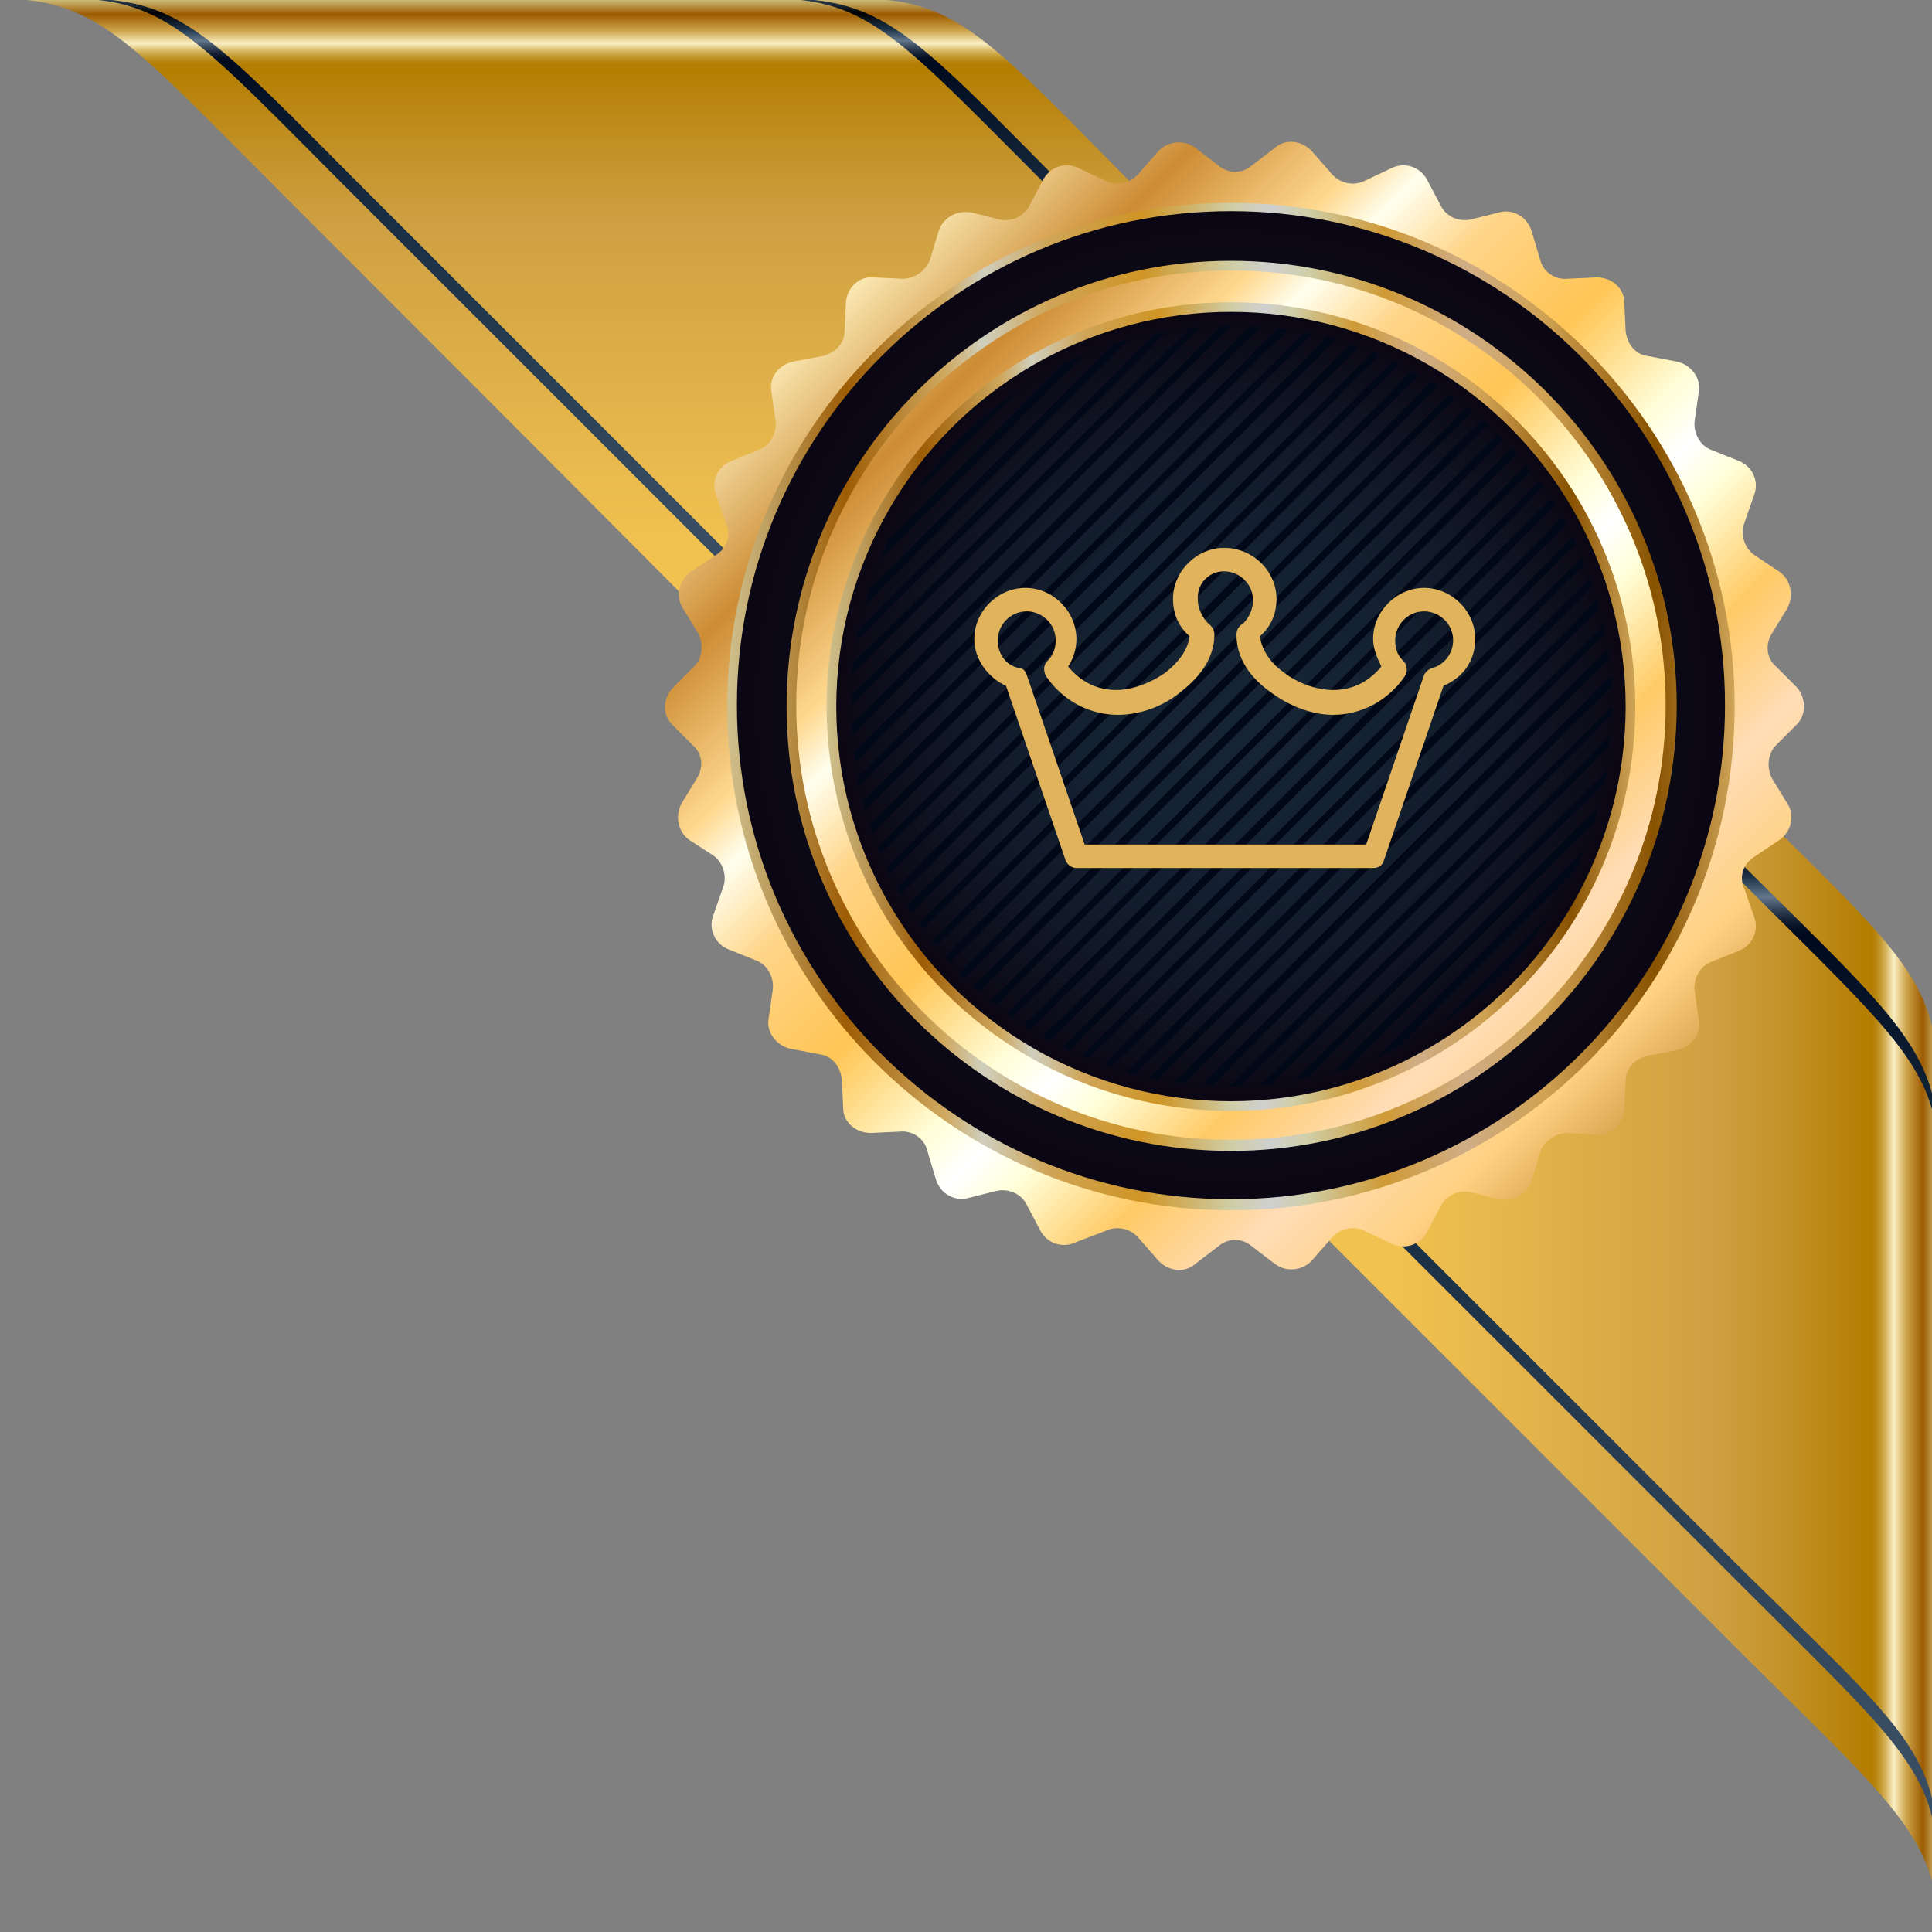
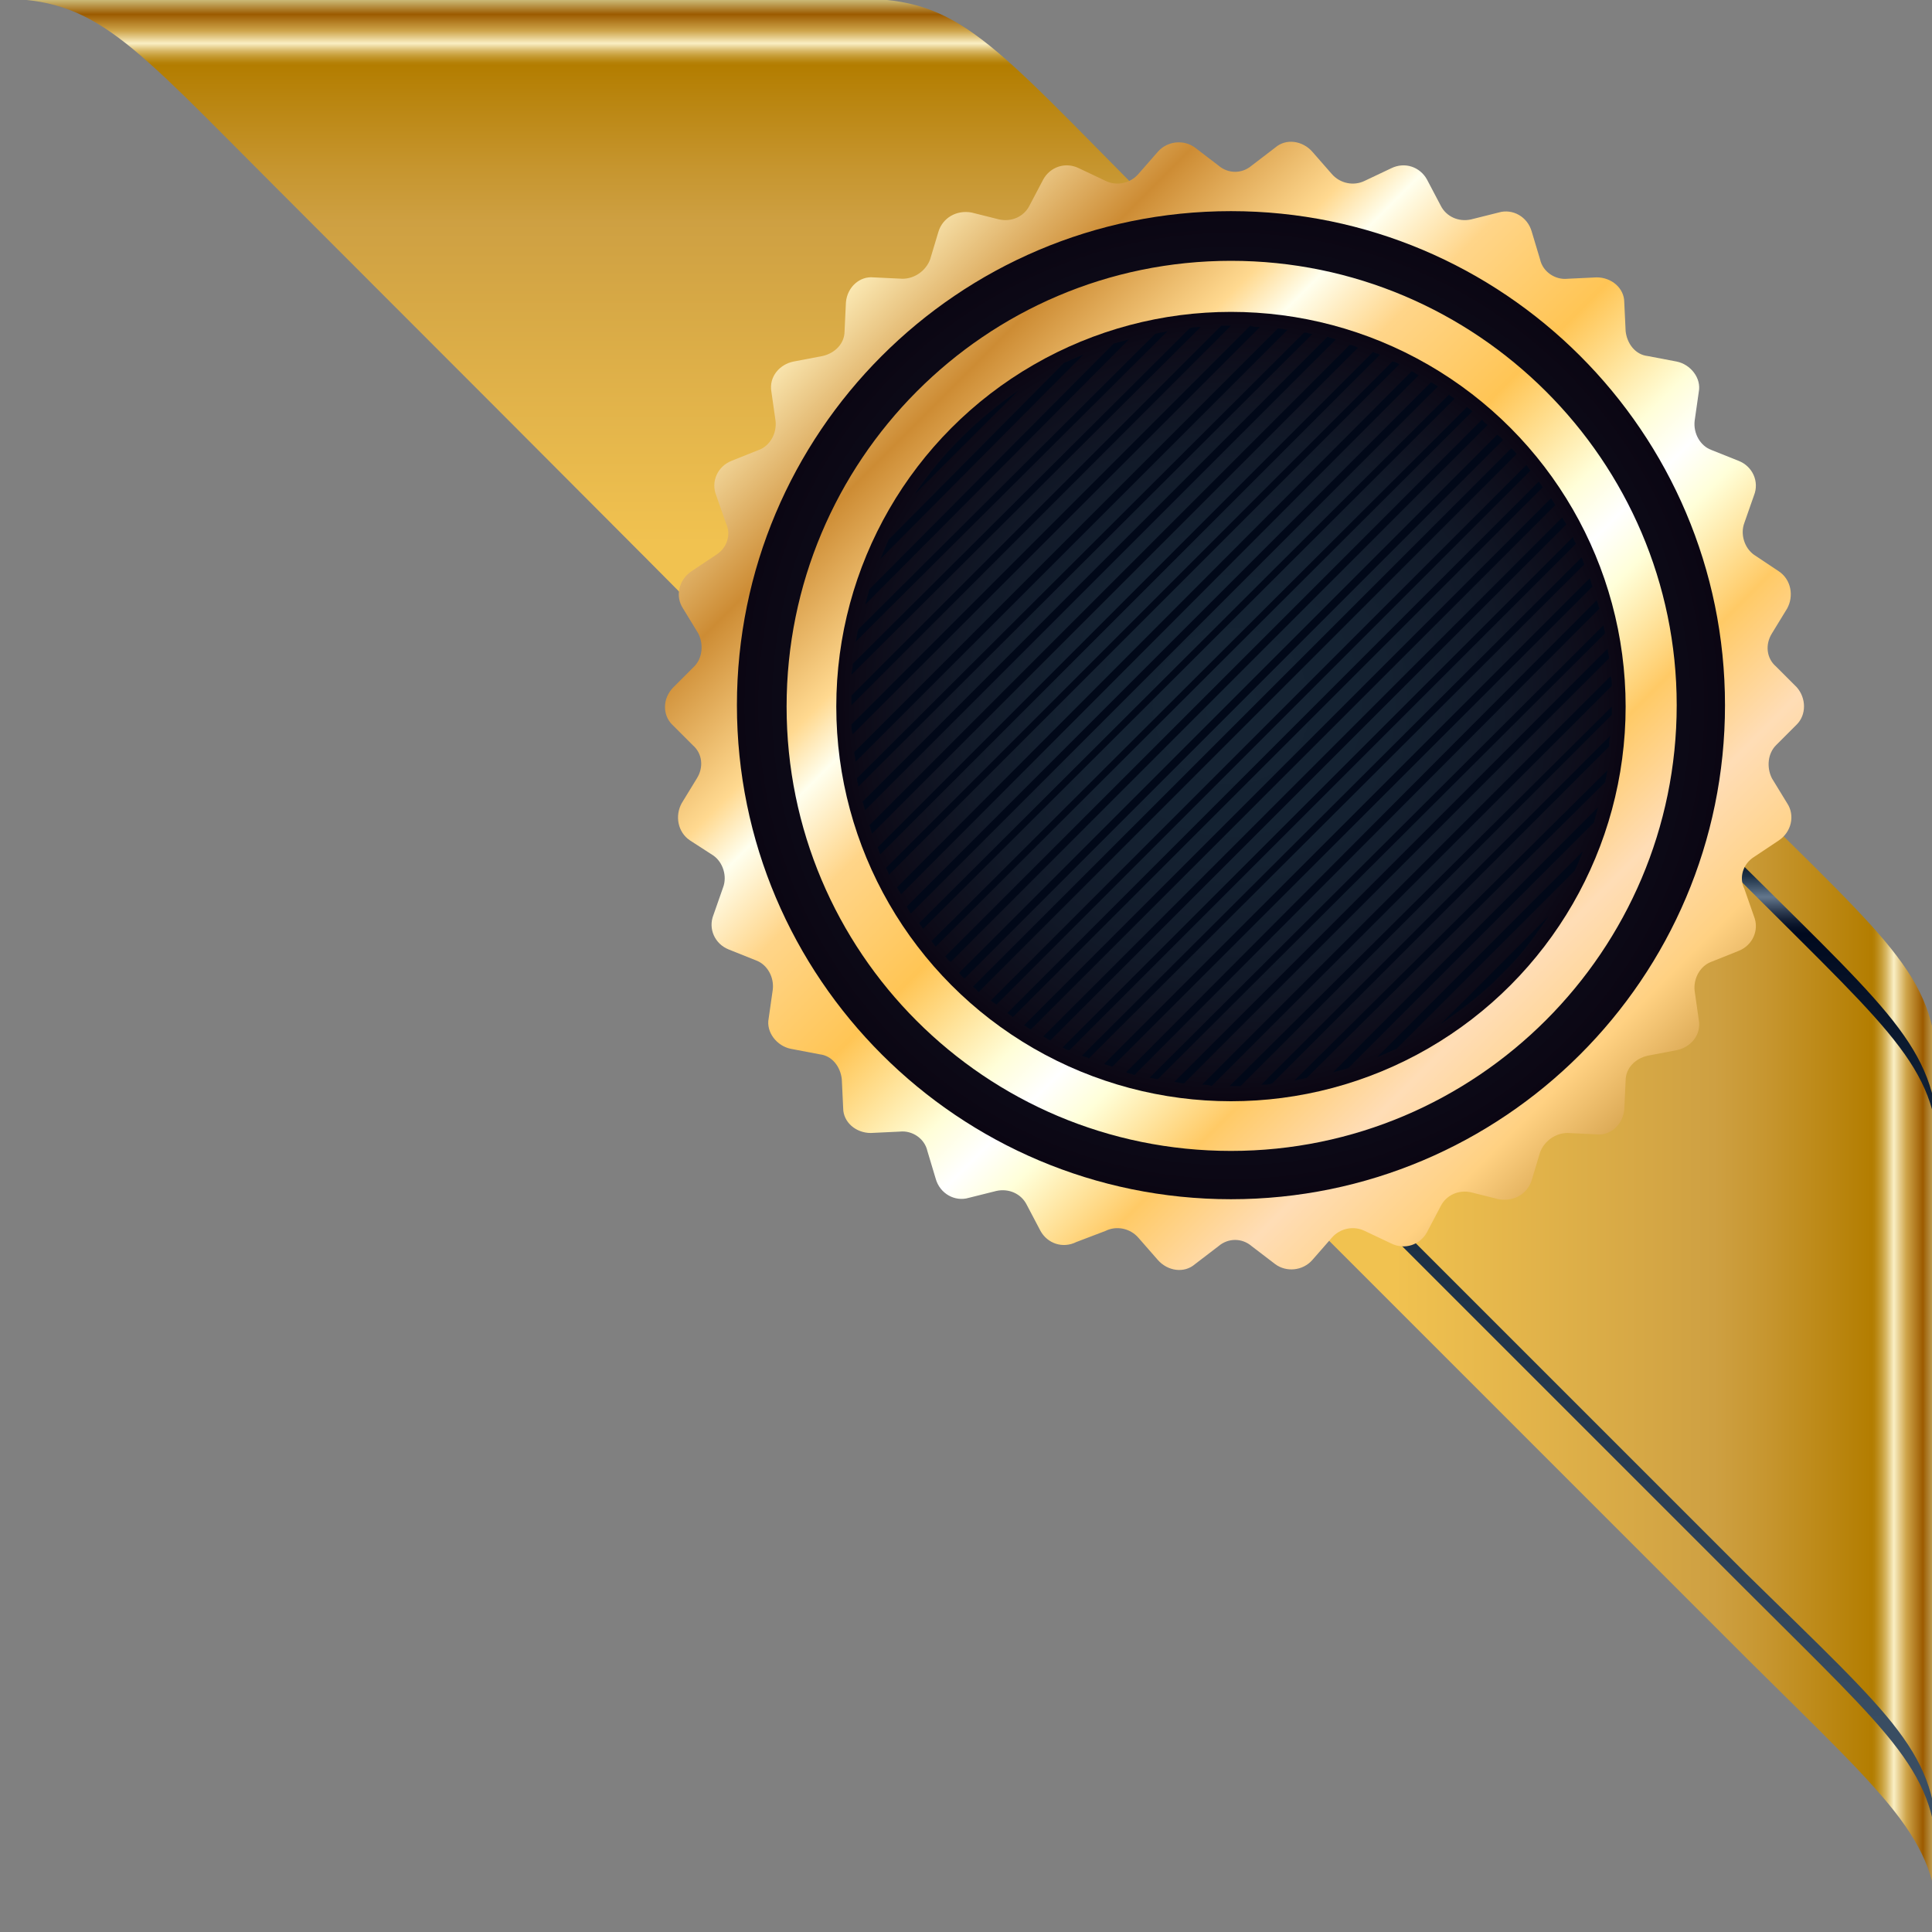
<svg xmlns="http://www.w3.org/2000/svg" xmlns:xlink="http://www.w3.org/1999/xlink" viewBox="0 0 140 140">
  <rect x="0" y="0" width="140" height="140" fill="#808080" stroke="none" />
  <linearGradient id="c" gradientUnits="userSpaceOnUse" x1="41.518" x2="41.518" y1="-.059" y2="45.666">
    <stop offset="0" stop-color="#cebf7e" />
    <stop offset=".024" stop-color="#9c5b00" />
    <stop offset=".05" stop-color="#cea44a" />
    <stop offset=".07" stop-color="#faefc4" />
    <stop offset=".075" stop-color="#ecd89d" />
    <stop offset=".082" stop-color="#d8b865" />
    <stop offset=".089" stop-color="#c89f3a" />
    <stop offset=".096" stop-color="#bc8c1a" />
    <stop offset=".101" stop-color="#b58107" />
    <stop offset=".105" stop-color="#b37d00" />
    <stop offset=".266" stop-color="#c6952e" />
    <stop offset=".354" stop-color="#cea042" />
    <stop offset=".863" stop-color="#f1c250" />
  </linearGradient>
  <linearGradient id="a">
    <stop offset="0" stop-color="#31455a" />
    <stop offset=".024" stop-color="#000003" />
    <stop offset=".05" stop-color="#1c3045" />
    <stop offset=".07" stop-color="#63778c" />
    <stop offset=".072" stop-color="#5b6e83" />
    <stop offset=".082" stop-color="#344358" />
    <stop offset=".091" stop-color="#172338" />
    <stop offset=".099" stop-color="#061025" />
    <stop offset=".105" stop-color="#00091e" />
    <stop offset=".204" stop-color="#0b192e" />
    <stop offset=".354" stop-color="#192d42" />
    <stop offset=".863" stop-color="#394d62" />
  </linearGradient>
  <linearGradient id="d" gradientTransform="rotate(45.001 460.214 1552.772)" gradientUnits="userSpaceOnUse" x1="-932.932" x2="-902.386" xlink:href="#a" y1="749.862" y2="780.408" />
  <linearGradient id="e" gradientTransform="matrix(0 -1 -1 0 2023.724 2052.521)" gradientUnits="userSpaceOnUse" x1="1953.659" x2="1953.659" y1="1929.011" y2="1883.285">
    <stop offset=".138" stop-color="#f1c250" />
    <stop offset=".645" stop-color="#cea042" />
    <stop offset=".734" stop-color="#c6952e" />
    <stop offset=".895" stop-color="#b37d00" />
    <stop offset=".899" stop-color="#b58107" />
    <stop offset=".904" stop-color="#bc8c1a" />
    <stop offset=".911" stop-color="#c89f3a" />
    <stop offset=".918" stop-color="#d8b865" />
    <stop offset=".925" stop-color="#ecd89d" />
    <stop offset=".93" stop-color="#faefc4" />
    <stop offset=".95" stop-color="#cea44a" />
    <stop offset=".976" stop-color="#9c5b00" />
    <stop offset="1" stop-color="#cebf7e" />
  </linearGradient>
  <linearGradient id="f" gradientTransform="rotate(45.001 460.214 1552.772)" gradientUnits="userSpaceOnUse" x1="-836.927" x2="-783.482" xlink:href="#a" y1="738.413" y2="791.858" />
  <linearGradient id="g" gradientUnits="userSpaceOnUse" x1="59.539" x2="127.638" y1="21.472" y2="89.571">
    <stop offset="0" stop-color="#fff1bf" />
    <stop offset=".118" stop-color="#cd8c34" />
    <stop offset=".216" stop-color="#ffd990" />
    <stop offset=".254" stop-color="#ffe" />
    <stop offset=".317" stop-color="#ffd589" />
    <stop offset=".411" stop-color="#ffc555" />
    <stop offset=".502" stop-color="#fffed8" />
    <stop offset=".54" stop-color="#fff" />
    <stop offset=".575" stop-color="#ffffd9" />
    <stop offset=".652" stop-color="#ffca66" />
    <stop offset=".732" stop-color="#ffddb6" />
    <stop offset=".812" stop-color="#ffd182" />
    <stop offset=".92" stop-color="#b88229" />
    <stop offset="1" stop-color="#ffd589" />
  </linearGradient>
  <linearGradient id="b">
    <stop offset="0" stop-color="#cfc18f" />
    <stop offset=".118" stop-color="#9d5c04" />
    <stop offset=".216" stop-color="#cfa960" />
    <stop offset=".254" stop-color="#cfcfbe" />
    <stop offset=".317" stop-color="#cfa559" />
    <stop offset=".411" stop-color="#cf9525" />
    <stop offset=".502" stop-color="#cfcea8" />
    <stop offset=".54" stop-color="#cfcfcf" />
    <stop offset=".575" stop-color="#cfcfa9" />
    <stop offset=".652" stop-color="#cf9a36" />
    <stop offset=".732" stop-color="#cfad86" />
    <stop offset=".812" stop-color="#cfa152" />
    <stop offset=".92" stop-color="#885200" />
    <stop offset="1" stop-color="#cfa559" />
  </linearGradient>
  <linearGradient id="h" gradientUnits="userSpaceOnUse" x1="52.697" x2="125.749" xlink:href="#b" y1="51.156" y2="51.156" />
  <radialGradient id="i" cx="89.223" cy="51.156" gradientUnits="userSpaceOnUse" r="35.769">
    <stop offset="0" stop-color="#152434" />
    <stop offset=".861" stop-color="#0d0b18" />
    <stop offset="1" stop-color="#0b0613" />
  </radialGradient>
  <linearGradient id="j" gradientUnits="userSpaceOnUse" x1="59.893" x2="118.553" xlink:href="#b" y1="51.156" y2="51.156" />
  <radialGradient id="k" cx="89.223" cy="51.156" gradientUnits="userSpaceOnUse" r="28.568">
    <stop offset="0" stop-color="#152434" />
    <stop offset=".399" stop-color="#142131" />
    <stop offset=".687" stop-color="#111928" />
    <stop offset=".939" stop-color="#0d0b18" />
    <stop offset="1" stop-color="#0b0613" />
  </radialGradient>
  <path d="M52 45.7c-.2-.3-31.6-31.7-31.8-31.9C9.3 2.9 7-.1-.1-.1h62.3c7.3 0 9.5 3 21 14.6z" fill="url(#c)" />
-   <path d="M6.3-.1H5.1c7 0 9.3 3 20.2 13.9l29.3 29.3.6-.6-28.7-28.7C15.6 2.9 13.3 0 6.3-.1zm71.1 13.9C66.6 2.9 64.2 0 57.2-.1H56c7 0 9.3 3 20.2 13.9l3.9 3.9.6-.6-3.3-3.3z" fill="url(#d)" />
  <path d="M140.4 78.2c0-7.3-3-9.5-14.6-21L94.7 88.3l31.9 31.9c11 10.9 13.9 13.2 13.9 20.3V78.2z" fill="url(#e)" />
  <path d="M140.4 134.1v1.3c0-7-3-9.3-13.9-20.2L97.2 85.9l.6-.6 28.7 28.7c10.9 10.7 13.9 13 13.9 20.1zM126.6 63c10.9 10.8 13.8 13.2 13.9 20.2v1.3c0-7-3-9.3-13.9-20.2l-3.9-3.9.6-.6c2 1.9 3.2 3.1 3.3 3.2z" fill="url(#f)" />
  <path d="M48.8 49.8l1.5-1.5c.6-.6.7-1.6.3-2.4l-1.1-1.8c-.6-.9-.3-2.1.6-2.7l1.8-1.2c.8-.5 1.1-1.5.7-2.3l-.7-2c-.4-1 .1-2.1 1.1-2.5l2-.8c.8-.3 1.3-1.2 1.2-2.1l-.3-2.1c-.2-1.1.6-2 1.6-2.2l2.1-.4c.9-.2 1.6-.9 1.6-1.8l.1-2.1c.1-1.1 1-1.9 2-1.8l2.1.1c.9 0 1.7-.6 2-1.4l.6-2c.3-1 1.3-1.6 2.4-1.4l2 .5c.9.2 1.8-.2 2.2-1l1-1.9c.5-.9 1.6-1.3 2.6-.8l1.9.9c.8.4 1.8.2 2.4-.5l1.4-1.6c.7-.8 1.9-.9 2.7-.3l1.7 1.3c.7.6 1.7.6 2.4 0l1.7-1.3c.8-.7 2-.5 2.7.3l1.4 1.6c.6.7 1.6.9 2.4.5l1.9-.9c1-.5 2.1-.1 2.6.8l1 1.9c.4.8 1.3 1.2 2.2 1l2-.5c1-.3 2.1.3 2.4 1.4l.6 2c.2.9 1.1 1.5 2 1.4l2.1-.1c1.1 0 2 .8 2 1.8l.1 2.1c.1.9.7 1.7 1.6 1.8l2.1.4c1 .2 1.8 1.2 1.6 2.2l-.3 2.1c-.1.9.4 1.8 1.2 2.1l2 .8c1 .4 1.5 1.5 1.1 2.5l-.7 2c-.3.8 0 1.8.7 2.3l1.8 1.2c.9.6 1.1 1.8.6 2.7l-1.1 1.8c-.5.8-.4 1.8.3 2.4l1.5 1.5c.7.8.7 2 0 2.7l-1.5 1.5c-.6.6-.7 1.6-.3 2.4l1.1 1.8c.6.9.3 2.1-.6 2.7l-1.8 1.2c-.8.5-1.1 1.5-.7 2.3l.7 2c.4 1-.1 2.1-1.1 2.5l-2 .8c-.8.3-1.3 1.2-1.2 2.1l.3 2.1c.2 1.1-.6 2-1.6 2.2l-2.1.4c-.9.2-1.6.9-1.6 1.8l-.1 2.1c-.1 1.1-1 1.9-2 1.8l-2.1-.1c-.9 0-1.7.6-2 1.4l-.6 2c-.3 1-1.3 1.6-2.4 1.4l-2-.5c-.9-.2-1.8.2-2.2 1l-1 1.9c-.5.9-1.6 1.3-2.6.8l-1.9-.9c-.8-.4-1.8-.2-2.4.5l-1.4 1.6c-.7.8-1.9.9-2.7.3l-1.7-1.3c-.7-.6-1.7-.6-2.4 0l-1.7 1.3c-.8.7-2 .5-2.7-.3l-1.4-1.6c-.6-.7-1.6-.9-2.4-.5L78 90c-1 .5-2.1.1-2.6-.8l-1-1.9c-.4-.8-1.3-1.2-2.2-1l-2 .5c-1 .3-2.1-.3-2.4-1.4l-.6-2c-.2-.9-1.1-1.5-2-1.4l-2.1.1c-1.1 0-2-.8-2-1.8l-.1-2.1c-.1-.9-.7-1.7-1.6-1.8l-2.1-.4c-1-.2-1.8-1.2-1.6-2.2l.3-2.1c.1-.9-.4-1.8-1.2-2.1l-2-.8c-1-.4-1.5-1.5-1.1-2.5l.7-2c.3-.8 0-1.8-.7-2.3L50 60.9c-.9-.6-1.1-1.8-.6-2.7l1.1-1.8c.5-.8.4-1.8-.3-2.4l-1.5-1.5c-.7-.7-.7-1.9.1-2.7z" fill="url(#g)" />
-   <path d="M89.2 87.7c-20.1 0-36.5-16.4-36.5-36.5s16.4-36.5 36.5-36.5 36.5 16.4 36.5 36.5-16.3 36.5-36.5 36.5zm0-68.1c-17.4 0-31.5 14.1-31.5 31.5s14.1 31.5 31.5 31.5 31.5-14.1 31.5-31.5-14.1-31.5-31.5-31.5z" fill="url(#h)" />
  <path d="M89.2 86.9c-19.7 0-35.8-16-35.8-35.8 0-19.7 16-35.8 35.8-35.8 19.7 0 35.8 16 35.8 35.8s-16.1 35.8-35.8 35.8zm0-68C71.4 18.9 57 33.4 57 51.2s14.4 32.2 32.2 32.2 32.3-14.5 32.3-32.3c0-17.7-14.5-32.2-32.3-32.2z" fill="url(#i)" />
-   <circle cx="89.2" cy="51.2" fill="url(#j)" r="29.3" />
  <circle cx="89.2" cy="51.2" fill="url(#k)" r="28.6" />
  <path d="M66.3 35.8l7.5-7.5c-2.9 2-5.5 4.5-7.5 7.5zm12.2-10.1c-.5.2-.9.4-1.4.6L64.4 39.1c-.2.5-.4.9-.6 1.4zm3.3-1.1c-.4.1-.7.2-1.1.3L63 42.7c-.1.4-.2.7-.3 1.1zm2.8-.6c-.3.1-.6.1-.9.2L62.2 45.6c-.1.3-.1.6-.2.9zm2.4-.3c-.3 0-.6 0-.8.1L61.8 48.1c0 .3-.1.6-.1.8zm2.2-.1h-.7L61.7 50.4v.7zm2.1.1c-.2 0-.5 0-.7-.1L61.7 52.5c0 .2 0 .5.1.7zm2 .2c-.2 0-.4-.1-.7-.1L61.9 54.5c0 .2.1.4.1.7zm1.8.3c-.2 0-.4-.1-.6-.1L62.1 56.4c0 .2.1.4.1.6zm1.7.4c-.2-.1-.4-.1-.6-.2L62.5 58.1c.1.2.1.4.2.6zm1.6.6c-.2-.1-.4-.2-.6-.2L63 59.8c.1.2.1.4.2.6zm1.6.5c-.2-.1-.4-.1-.5-.2L63.6 61.4c.1.2.1.4.2.5zm1.4.7c-.2-.1-.3-.2-.5-.2L64.2 62.9c.1.2.2.3.2.5zm1.4.8c-.2-.1-.3-.2-.5-.3L65 64.3c.1.2.2.3.3.5zm1.4.8c-.2-.1-.3-.2-.5-.3l-38 38c.1.2.2.3.3.5zm1.2.9c-.1-.1-.3-.2-.4-.3L66.6 66.9c.1.1.2.3.3.4zm1.3.9c-.1-.1-.3-.2-.4-.3L67.5 68.2c.1.1.2.3.3.4zm1.1 1c-.1-.1-.3-.2-.4-.4L68.5 69.3c.1.1.2.3.4.4zm.7.7l-39 39c.1.1.2.3.4.4l39-39c-.1-.2-.3-.3-.4-.4zm1.4 1.4c-.1-.1-.2-.3-.4-.4l-39 39c.1.1.3.2.4.4zm1 1.2c-.1-.1-.2-.3-.3-.4L71.8 72.5c.1.1.3.2.4.3zm.9 1.2c-.1-.1-.2-.3-.3-.4L73 73.4c.1.1.3.2.4.3zm.9 1.3c-.1-.2-.2-.3-.3-.5L74.2 74.3c.2.1.3.2.5.3zm.8 1.4c-.1-.2-.2-.3-.3-.5L75.6 75.1c.2.1.3.2.5.3zm.7 1.4c-.1-.2-.2-.3-.2-.5l-37 37c.2.1.3.2.5.2zm.6 1.5c-.1-.2-.1-.4-.2-.5L78.4 76.5c.2.1.4.1.5.2zm.6 1.6c-.1-.2-.1-.4-.2-.6L80 77.1c.2.1.4.1.6.2zm.5 1.6c-.1-.2-.1-.4-.2-.6L81.6 77.7c.2.1.4.1.6.2zm.4 1.8c0-.2-.1-.4-.1-.6L83.3 78.1c.2 0 .4.1.6.1zm.3 1.8c0-.2-.1-.4-.1-.7L85.1 78.4c.2 0 .4.1.7.1zm.2 2c0-.2 0-.5-.1-.7L87.1 78.6c.2 0 .5 0 .7.1zm0 1.5c0-.1 0-.1 0 0L89.1 78.7h.8l26.9-26.9v-.6zm-.2 2.9c0-.3 0-.5.1-.8L91.4 78.6c.3 0 .6 0 .8-.1zm-.3 2.6c.1-.3.1-.6.2-.9L93.8 78.3c.3-.1.6-.1.9-.2zm-.8 2.9c.1-.4.2-.7.3-1.1L96.6 77.7c.4-.1.7-.2 1.1-.3zm-1.4 3.5c.2-.4.4-.9.6-1.4L99.8 76.6c.5-.2.9-.4 1.4-.6zm-4.8 7c1.1-1.1 2-2.4 2.9-3.7l-7.8 7.8c1.3-.9 2.5-1.8 3.7-2.9z" fill="#010818" />
-   <path d="M88.7 41.4c1.1 0 2.1.9 2.1 2.1 0 .8-.5 1.6-.9 1.8-.2.2-.3.4-.3.7 0 1.7 1 3.1 2.4 4.1 1.3 1 3 1.7 4.6 1.7 1.9 0 3.9-.9 5.2-2.8.2-.3.2-.8-.1-1.1-.4-.4-.6-.8-.6-1.5 0-1.1.9-2.1 2.1-2.1 1.1 0 2.1.9 2.1 2.1 0 1-.7 1.8-1.5 2-.3.1-.5.3-.6.5L99 61.2H78.6l-4.2-12.3c-.1-.3-.3-.5-.6-.5-.9-.2-1.5-1-1.5-2 0-1.1.9-2.1 2.1-2.1 1.1 0 2.1.9 2.1 2.1 0 .6-.2 1.1-.6 1.5-.3.3-.3.7-.1 1.1 1.3 1.9 3.3 2.8 5.2 2.8 1.6 0 3.3-.6 4.6-1.7 1.3-1 2.4-2.4 2.4-4.1 0-.3-.1-.5-.3-.7-.3-.2-.9-1-.9-1.8-.1-1.2.8-2.1 1.9-2.1m0-1.7c-2 0-3.7 1.7-3.7 3.7 0 1.2.5 2.1 1.2 2.7-.1.9-.7 1.8-1.7 2.6-1.1.8-2.5 1.3-3.6 1.3-1.3 0-2.5-.5-3.5-1.7.4-.6.6-1.3.6-2 0-2-1.7-3.7-3.7-3.7s-3.7 1.7-3.7 3.7c0 1.5 1 2.8 2.3 3.4l4.3 12.6c.1.3.4.6.8.6h21.5c.4 0 .7-.2.8-.6l4.3-12.6c1.4-.6 2.3-1.8 2.3-3.4 0-2-1.7-3.7-3.7-3.7s-3.7 1.7-3.7 3.7c0 .7.3 1.4.6 2-1 1.2-2.2 1.7-3.5 1.7-1.2 0-2.6-.5-3.6-1.3-1-.7-1.6-1.7-1.7-2.6.7-.6 1.2-1.5 1.2-2.7 0-2-1.7-3.7-3.8-3.7" fill="#e0b35c" />
</svg>